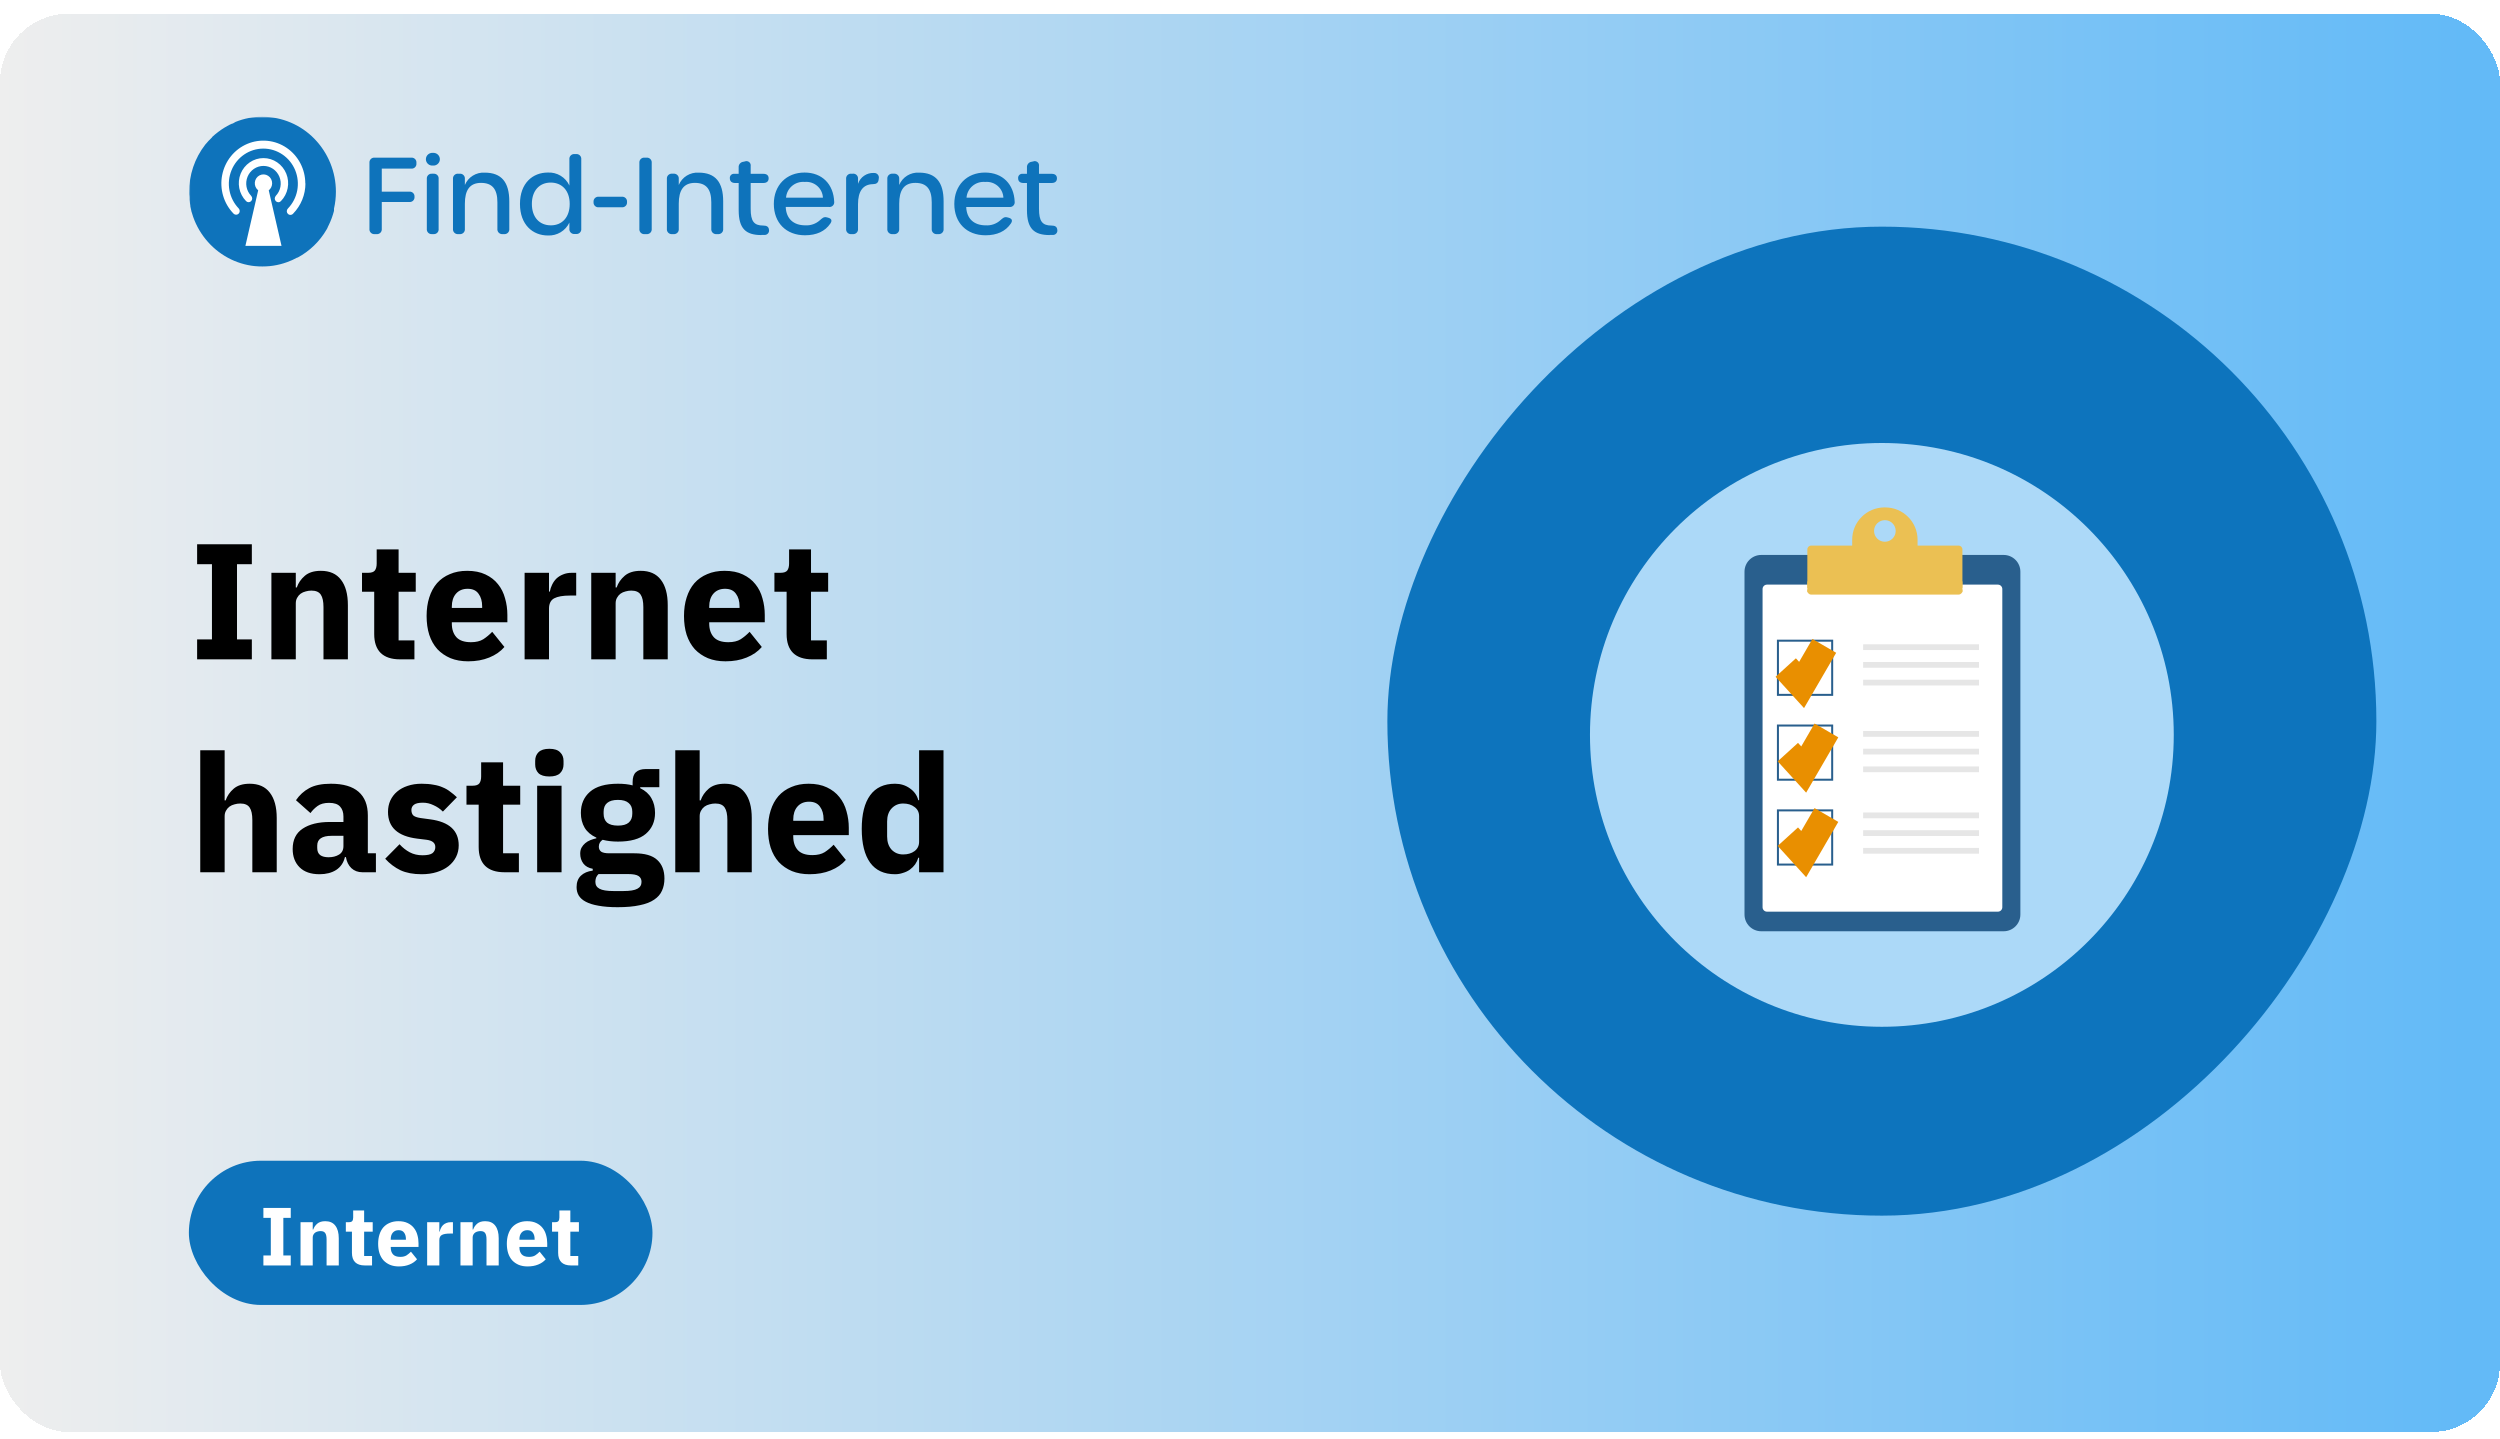
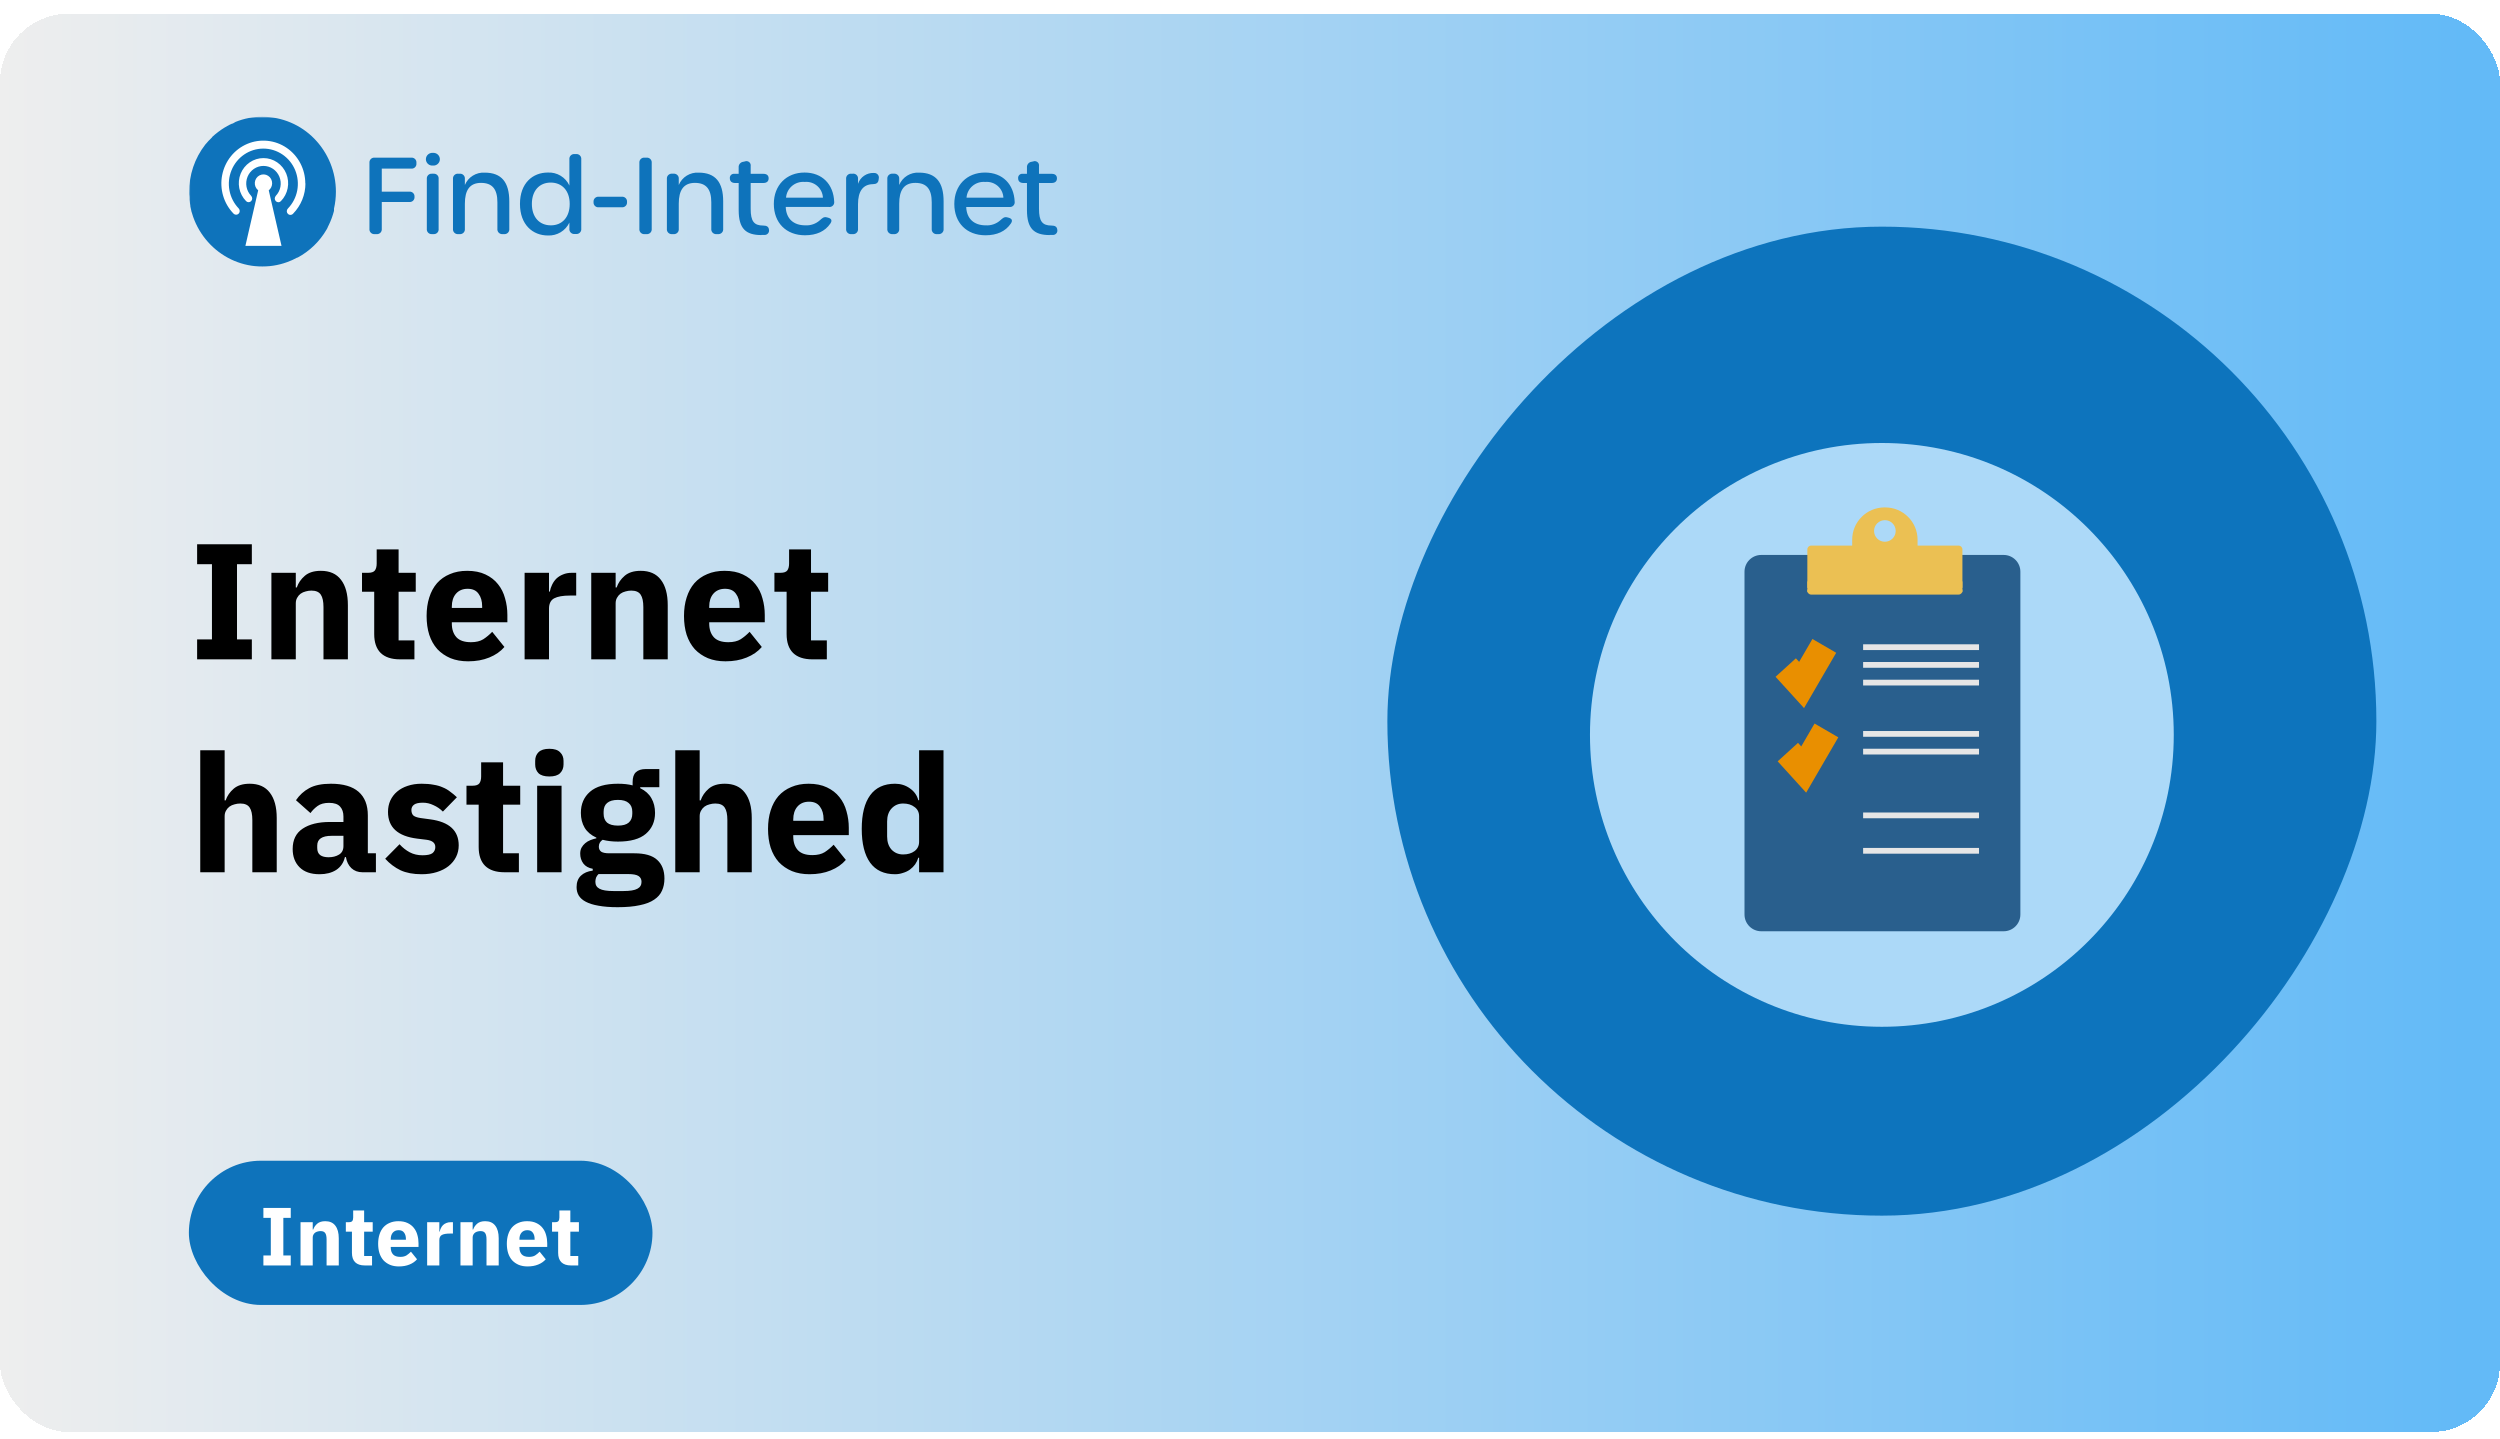
<svg xmlns="http://www.w3.org/2000/svg" width="728" height="419" viewBox="0 0 728 419" fill="none">
  <g clip-path="url(#clip0_286_13253)">
    <g filter="url(#filter0_d_286_13253)">
      <rect width="728" height="413" rx="20" fill="url(#paint0_linear_286_13253)" shape-rendering="crispEdges" />
      <mask id="mask0_286_13253" style="mask-type:luminance" maskUnits="userSpaceOnUse" x="55" y="30" width="257" height="44">
        <path d="M311.74 30H55V74H311.74V30Z" fill="white" />
      </mask>
      <g mask="url(#mask0_286_13253)">
        <path d="M109.131 64.174H109.626C109.835 64.197 110.047 64.173 110.245 64.104C110.443 64.034 110.623 63.922 110.772 63.774C110.921 63.626 111.034 63.447 111.103 63.25C111.173 63.053 111.197 62.843 111.174 62.635V54.825H119.158C119.364 54.849 119.573 54.826 119.769 54.759C119.966 54.692 120.145 54.583 120.293 54.438C120.441 54.294 120.555 54.118 120.627 53.925C120.698 53.731 120.725 53.524 120.705 53.318V53.288C120.722 53.084 120.692 52.88 120.619 52.689C120.546 52.499 120.432 52.326 120.284 52.185C120.136 52.044 119.958 51.937 119.763 51.872C119.568 51.808 119.361 51.787 119.158 51.812H111.174V45.106H119.711C119.921 45.129 120.132 45.106 120.331 45.037C120.53 44.968 120.71 44.855 120.859 44.708C121.008 44.56 121.122 44.381 121.192 44.183C121.262 43.986 121.286 43.776 121.263 43.568V43.447C121.286 43.239 121.262 43.029 121.192 42.831C121.123 42.634 121.009 42.455 120.861 42.307C120.712 42.16 120.532 42.047 120.334 41.977C120.135 41.908 119.924 41.884 119.715 41.907H109.131C108.922 41.884 108.711 41.908 108.513 41.977C108.314 42.047 108.134 42.159 107.986 42.307C107.837 42.455 107.724 42.634 107.654 42.831C107.584 43.028 107.56 43.238 107.583 43.445V62.635C107.56 62.843 107.584 63.053 107.654 63.25C107.723 63.447 107.837 63.626 107.985 63.774C108.134 63.922 108.314 64.034 108.512 64.104C108.711 64.173 108.922 64.197 109.131 64.174ZM126.053 44.21C126.312 44.234 126.572 44.204 126.818 44.122C127.064 44.04 127.29 43.908 127.482 43.734C127.673 43.56 127.826 43.349 127.931 43.113C128.036 42.877 128.09 42.622 128.09 42.365C128.09 42.107 128.036 41.852 127.931 41.616C127.826 41.38 127.673 41.169 127.482 40.995C127.29 40.821 127.064 40.689 126.818 40.607C126.572 40.525 126.312 40.495 126.053 40.519C125.795 40.495 125.535 40.525 125.289 40.607C125.043 40.689 124.817 40.821 124.625 40.995C124.434 41.169 124.281 41.38 124.176 41.616C124.071 41.852 124.017 42.107 124.017 42.365C124.017 42.622 124.071 42.877 124.176 43.113C124.281 43.349 124.434 43.56 124.625 43.734C124.817 43.908 125.043 44.04 125.289 44.122C125.535 44.204 125.795 44.234 126.053 44.21ZM125.81 64.172H126.212C126.419 64.194 126.629 64.169 126.825 64.099C127.021 64.029 127.198 63.916 127.344 63.768C127.49 63.62 127.6 63.441 127.666 63.245C127.733 63.049 127.753 62.84 127.727 62.635V48.119C127.753 47.914 127.733 47.705 127.667 47.508C127.6 47.312 127.49 47.133 127.344 46.985C127.198 46.837 127.02 46.724 126.824 46.654C126.628 46.584 126.418 46.559 126.211 46.581H125.808C125.602 46.562 125.393 46.588 125.198 46.659C125.003 46.73 124.827 46.843 124.681 46.991C124.536 47.138 124.426 47.316 124.358 47.511C124.291 47.707 124.269 47.914 124.292 48.119V62.635C124.268 62.84 124.291 63.047 124.358 63.242C124.425 63.438 124.535 63.615 124.68 63.763C124.825 63.911 125.001 64.024 125.196 64.095C125.391 64.166 125.599 64.193 125.806 64.174L125.81 64.172ZM141.159 46.271C139.937 46.197 138.723 46.504 137.685 47.149C136.647 47.794 135.839 48.745 135.372 49.87V48.119C135.394 47.912 135.37 47.702 135.3 47.505C135.231 47.309 135.117 47.13 134.969 46.982C134.821 46.835 134.641 46.722 134.443 46.653C134.245 46.584 134.034 46.56 133.825 46.582H133.459C133.25 46.559 133.039 46.584 132.841 46.653C132.642 46.722 132.462 46.834 132.314 46.982C132.165 47.13 132.052 47.309 131.982 47.506C131.913 47.703 131.888 47.913 131.911 48.12V62.635C131.888 62.842 131.913 63.053 131.982 63.249C132.052 63.447 132.165 63.626 132.314 63.773C132.462 63.921 132.642 64.034 132.841 64.103C133.039 64.172 133.25 64.196 133.459 64.173H133.825C134.034 64.196 134.245 64.172 134.443 64.102C134.641 64.033 134.821 63.92 134.97 63.773C135.118 63.625 135.231 63.446 135.301 63.249C135.37 63.052 135.394 62.842 135.372 62.635V55.317C135.372 51.438 136.733 49.256 140.076 49.256C143.356 49.256 144.842 51.075 144.842 54.916V62.635C144.819 62.842 144.843 63.052 144.912 63.249C144.982 63.446 145.095 63.625 145.243 63.773C145.391 63.921 145.571 64.034 145.769 64.103C145.967 64.172 146.179 64.197 146.387 64.174H146.753C146.963 64.198 147.175 64.175 147.374 64.106C147.573 64.037 147.754 63.925 147.903 63.777C148.053 63.629 148.166 63.449 148.236 63.252C148.306 63.054 148.33 62.843 148.307 62.635V54.635C148.307 49.073 146.048 46.271 141.159 46.271ZM159.553 64.574C160.853 64.633 162.14 64.307 163.253 63.638C164.366 62.969 165.254 61.987 165.805 60.817V62.601C165.782 62.809 165.806 63.019 165.876 63.216C165.946 63.413 166.059 63.592 166.208 63.739C166.356 63.887 166.536 63.999 166.734 64.069C166.933 64.138 167.144 64.162 167.353 64.139H167.719C167.928 64.162 168.139 64.138 168.337 64.069C168.535 63.999 168.716 63.887 168.864 63.739C169.013 63.592 169.126 63.413 169.196 63.216C169.265 63.019 169.289 62.809 169.266 62.601V42.399C169.289 42.192 169.265 41.981 169.196 41.785C169.126 41.587 169.013 41.408 168.864 41.261C168.716 41.113 168.535 41.001 168.337 40.931C168.139 40.862 167.928 40.838 167.719 40.861H167.353C167.144 40.838 166.933 40.862 166.734 40.931C166.536 41.001 166.356 41.113 166.208 41.261C166.059 41.408 165.946 41.587 165.876 41.785C165.806 41.981 165.782 42.192 165.805 42.399V50.029C165.262 48.843 164.372 47.848 163.251 47.173C162.131 46.498 160.831 46.175 159.523 46.245C155.132 46.245 151.415 49.321 151.415 55.38C151.415 61.469 155.159 64.574 159.553 64.574ZM160.419 61.621C157.108 61.621 154.88 59.285 154.88 55.378C154.88 51.499 157.108 49.164 160.357 49.164C163.668 49.164 165.897 51.533 165.897 55.378C165.902 59.254 163.706 61.621 160.419 61.621ZM174.387 56.362H181.04C181.249 56.385 181.46 56.361 181.658 56.292C181.856 56.222 182.036 56.11 182.185 55.962C182.334 55.814 182.447 55.635 182.517 55.438C182.586 55.241 182.61 55.031 182.587 54.824C182.61 54.616 182.586 54.406 182.517 54.209C182.447 54.012 182.334 53.833 182.185 53.685C182.036 53.538 181.856 53.425 181.658 53.356C181.46 53.287 181.249 53.263 181.04 53.285H174.388C174.179 53.263 173.968 53.287 173.769 53.356C173.571 53.425 173.391 53.538 173.242 53.685C173.094 53.833 172.981 54.012 172.911 54.209C172.841 54.406 172.817 54.616 172.84 54.824C172.817 55.031 172.841 55.242 172.91 55.439C172.98 55.636 173.093 55.815 173.242 55.963C173.39 56.111 173.571 56.223 173.769 56.293C173.967 56.362 174.179 56.386 174.388 56.363L174.387 56.362ZM187.733 64.174H188.228C188.438 64.198 188.65 64.174 188.849 64.106C189.048 64.037 189.228 63.924 189.377 63.776C189.527 63.628 189.64 63.449 189.71 63.251C189.78 63.054 189.804 62.843 189.781 62.635V43.445C189.804 43.238 189.78 43.028 189.71 42.831C189.64 42.634 189.527 42.455 189.378 42.307C189.23 42.159 189.05 42.047 188.852 41.977C188.653 41.908 188.442 41.884 188.233 41.907H187.733C187.524 41.884 187.313 41.908 187.115 41.977C186.916 42.047 186.736 42.159 186.588 42.307C186.439 42.455 186.326 42.634 186.256 42.831C186.187 43.028 186.162 43.238 186.185 43.445V62.635C186.162 62.843 186.186 63.053 186.256 63.25C186.325 63.447 186.439 63.626 186.587 63.774C186.736 63.922 186.916 64.034 187.114 64.104C187.313 64.173 187.524 64.197 187.733 64.174ZM203.446 46.271C202.224 46.197 201.01 46.504 199.972 47.149C198.934 47.794 198.126 48.745 197.658 49.87V48.119C197.681 47.912 197.657 47.702 197.588 47.505C197.518 47.308 197.405 47.129 197.256 46.981C197.107 46.833 196.927 46.721 196.729 46.651C196.531 46.582 196.32 46.558 196.111 46.581H195.745C195.536 46.558 195.325 46.582 195.126 46.651C194.928 46.721 194.748 46.833 194.599 46.981C194.451 47.129 194.338 47.308 194.268 47.505C194.198 47.702 194.174 47.912 194.197 48.119V62.635C194.174 62.842 194.198 63.053 194.268 63.249C194.338 63.447 194.451 63.626 194.599 63.773C194.748 63.921 194.928 64.034 195.126 64.103C195.325 64.172 195.536 64.196 195.745 64.173H196.111C196.32 64.196 196.531 64.172 196.729 64.103C196.927 64.034 197.107 63.921 197.256 63.773C197.405 63.626 197.518 63.447 197.588 63.249C197.657 63.053 197.681 62.842 197.658 62.635V55.317C197.658 51.438 199.02 49.256 202.363 49.256C205.643 49.256 207.129 51.075 207.129 54.916V62.635C207.106 62.842 207.13 63.053 207.2 63.249C207.269 63.447 207.383 63.626 207.531 63.773C207.68 63.921 207.86 64.034 208.058 64.103C208.256 64.172 208.468 64.196 208.677 64.173H209.043C209.251 64.196 209.463 64.172 209.661 64.103C209.859 64.034 210.039 63.921 210.188 63.773C210.336 63.626 210.45 63.447 210.519 63.249C210.589 63.053 210.613 62.842 210.59 62.635V54.635C210.594 49.073 208.335 46.271 203.446 46.271ZM221.722 64.418H222.62C222.817 64.425 223.014 64.386 223.194 64.305C223.374 64.225 223.533 64.104 223.659 63.952C223.784 63.8 223.873 63.622 223.918 63.431C223.964 63.24 223.964 63.041 223.92 62.849C223.827 61.989 223.207 61.681 222.249 61.681C219.556 61.681 218.597 60.42 218.597 56.791V49.289H222.281C223.271 49.289 223.828 48.797 223.828 47.936C223.828 47.076 223.271 46.614 222.281 46.614H218.597V44.368C218.635 44.149 218.613 43.924 218.534 43.717C218.455 43.51 218.321 43.327 218.146 43.189C217.972 43.051 217.763 42.962 217.542 42.931C217.321 42.9 217.096 42.929 216.89 43.015L216.457 43.107C216.057 43.154 215.692 43.353 215.438 43.663C215.183 43.973 215.061 44.369 215.096 44.768V46.613H213.833C213.655 46.594 213.475 46.615 213.307 46.675C213.138 46.736 212.986 46.833 212.86 46.96C212.735 47.088 212.641 47.242 212.584 47.41C212.527 47.579 212.51 47.759 212.533 47.935C212.533 48.796 213.091 49.288 214.081 49.288H215.102V57.192C215.102 62.574 217.175 64.451 221.724 64.451L221.722 64.418ZM234.434 64.51C237.746 64.51 240.252 63.372 241.8 61.097C242.387 60.236 242.165 59.651 241.087 59.374L240.721 59.282C239.855 59.066 239.421 59.558 238.741 60.143C238.168 60.657 237.499 61.052 236.771 61.305C236.043 61.559 235.271 61.665 234.501 61.619C231.066 61.619 228.931 59.68 228.807 56.267H241.369C241.579 56.296 241.793 56.275 241.993 56.208C242.194 56.141 242.376 56.028 242.526 55.879C242.676 55.73 242.789 55.549 242.857 55.35C242.925 55.15 242.945 54.938 242.917 54.729C242.7 49.654 239.42 46.244 234.283 46.244C228.991 46.244 225.339 49.965 225.339 55.379C225.337 60.883 228.926 64.514 234.434 64.514V64.51ZM228.895 53.561C228.943 52.902 229.124 52.26 229.425 51.671C229.727 51.083 230.143 50.56 230.65 50.133C231.158 49.707 231.745 49.385 232.379 49.186C233.013 48.988 233.68 48.917 234.342 48.977C234.995 48.916 235.655 48.987 236.28 49.187C236.905 49.387 237.482 49.711 237.977 50.14C238.472 50.569 238.875 51.093 239.159 51.681C239.444 52.269 239.605 52.909 239.634 53.561H228.895ZM254.431 46.364C253.425 46.326 252.434 46.615 251.608 47.187C250.782 47.758 250.165 48.582 249.852 49.533V48.059C249.871 47.855 249.843 47.649 249.771 47.457C249.699 47.265 249.585 47.092 249.436 46.95C249.287 46.808 249.108 46.701 248.912 46.637C248.716 46.574 248.508 46.555 248.304 46.582H247.938C247.729 46.559 247.518 46.584 247.32 46.653C247.121 46.722 246.941 46.834 246.793 46.982C246.644 47.13 246.531 47.309 246.461 47.506C246.392 47.703 246.367 47.913 246.39 48.12V62.635C246.367 62.842 246.392 63.053 246.461 63.249C246.531 63.447 246.644 63.626 246.793 63.773C246.941 63.921 247.121 64.034 247.32 64.103C247.518 64.172 247.729 64.196 247.938 64.173H248.304C248.513 64.196 248.724 64.172 248.922 64.103C249.121 64.034 249.301 63.921 249.449 63.773C249.598 63.626 249.711 63.447 249.781 63.249C249.85 63.053 249.875 62.842 249.852 62.635V55.471C249.852 51.78 251.244 49.689 254.153 49.627C255.174 49.627 255.762 49.264 255.861 48.275L255.891 48.032C255.945 47.822 255.946 47.601 255.895 47.39C255.845 47.179 255.743 46.983 255.6 46.82C255.456 46.656 255.275 46.529 255.072 46.45C254.868 46.371 254.648 46.343 254.431 46.367V46.364ZM267.635 46.272C266.414 46.198 265.199 46.505 264.162 47.15C263.124 47.795 262.315 48.746 261.848 49.871V48.119C261.871 47.912 261.847 47.702 261.777 47.505C261.708 47.308 261.594 47.129 261.446 46.981C261.297 46.833 261.117 46.721 260.919 46.651C260.721 46.582 260.509 46.558 260.3 46.581H259.934C259.726 46.558 259.514 46.582 259.316 46.651C259.118 46.721 258.938 46.833 258.789 46.981C258.64 47.129 258.527 47.308 258.458 47.505C258.388 47.702 258.364 47.912 258.387 48.119V62.635C258.363 62.843 258.388 63.053 258.457 63.25C258.527 63.447 258.64 63.627 258.789 63.775C258.938 63.922 259.118 64.035 259.316 64.104C259.515 64.174 259.727 64.197 259.936 64.174H260.302C260.51 64.197 260.722 64.173 260.92 64.104C261.118 64.035 261.298 63.922 261.447 63.774C261.595 63.627 261.709 63.448 261.778 63.251C261.848 63.054 261.872 62.844 261.849 62.636V55.317C261.849 51.438 263.21 49.256 266.553 49.256C269.834 49.256 271.32 51.075 271.32 54.916V62.635C271.297 62.842 271.321 63.052 271.39 63.249C271.459 63.446 271.572 63.625 271.72 63.773C271.869 63.92 272.048 64.033 272.246 64.103C272.444 64.172 272.655 64.197 272.864 64.174H273.23C273.439 64.197 273.65 64.173 273.848 64.104C274.046 64.035 274.226 63.922 274.375 63.774C274.524 63.627 274.637 63.448 274.707 63.251C274.776 63.054 274.8 62.844 274.777 62.636V54.635C274.785 49.073 272.526 46.271 267.636 46.271L267.635 46.272ZM286.99 64.514C290.301 64.514 292.807 63.376 294.355 61.1C294.943 60.24 294.721 59.654 293.643 59.378L293.277 59.286C292.411 59.07 291.977 59.562 291.296 60.146C290.724 60.66 290.054 61.055 289.326 61.309C288.598 61.562 287.827 61.669 287.057 61.623C283.621 61.623 281.487 59.683 281.362 56.271H293.924C294.134 56.299 294.348 56.279 294.549 56.212C294.75 56.144 294.932 56.032 295.082 55.883C295.231 55.734 295.345 55.553 295.412 55.353C295.48 55.154 295.501 54.941 295.472 54.733C295.255 49.657 291.976 46.248 286.838 46.248C281.546 46.248 277.895 49.969 277.895 55.383C277.891 60.883 281.482 64.514 286.99 64.514ZM281.45 53.564C281.499 52.906 281.679 52.263 281.981 51.675C282.282 51.087 282.699 50.564 283.206 50.137C283.713 49.71 284.301 49.388 284.934 49.19C285.568 48.991 286.235 48.92 286.897 48.981C287.551 48.92 288.21 48.991 288.835 49.191C289.46 49.391 290.038 49.715 290.533 50.144C291.028 50.572 291.43 51.097 291.715 51.685C291.999 52.273 292.161 52.912 292.189 53.564H281.45ZM305.678 64.422H306.576C306.773 64.428 306.97 64.39 307.15 64.309C307.33 64.228 307.489 64.107 307.615 63.956C307.74 63.804 307.829 63.626 307.875 63.435C307.92 63.243 307.92 63.044 307.876 62.853C307.783 61.992 307.164 61.684 306.205 61.684C303.512 61.684 302.553 60.424 302.553 56.795V49.289H306.237C307.227 49.289 307.784 48.797 307.784 47.936C307.784 47.076 307.227 46.614 306.237 46.614H302.553V44.368C302.591 44.149 302.57 43.924 302.49 43.717C302.411 43.51 302.277 43.327 302.103 43.189C301.928 43.051 301.719 42.962 301.498 42.931C301.277 42.9 301.052 42.929 300.846 43.015L300.413 43.107C300.013 43.154 299.648 43.353 299.394 43.663C299.14 43.973 299.017 44.369 299.052 44.768V46.613H297.783C297.605 46.594 297.425 46.615 297.257 46.675C297.088 46.736 296.936 46.833 296.811 46.96C296.685 47.088 296.591 47.242 296.534 47.41C296.478 47.579 296.46 47.759 296.483 47.935C296.483 48.796 297.041 49.288 298.031 49.288H299.052V57.192C299.052 62.574 301.125 64.451 305.674 64.451L305.678 64.422Z" fill="#0E73BB" />
        <path d="M97.815 51.839C97.816 53.489 97.631 55.134 97.262 56.743C97.27 56.777 97.27 56.812 97.262 56.846V57.395C96.898 58.806 96.395 60.178 95.761 61.492C95.661 61.734 95.543 61.968 95.41 62.193V62.278L95.109 62.824C93.114 66.278 90.192 69.112 86.67 71.009H86.536C85.604 71.53 84.629 71.97 83.622 72.324C80.981 73.293 78.171 73.722 75.359 73.585C72.547 73.447 69.793 72.746 67.26 71.524C64.709 70.292 62.429 68.569 60.553 66.455C58.654 64.321 57.19 61.841 56.245 59.151C56.043 58.588 55.859 58.007 55.709 57.442V57.358C55.587 56.948 55.508 56.537 55.425 56.11V55.941C55.325 55.36 55.241 54.796 55.191 54.231C55.206 53.66 55.173 53.088 55.091 52.522V52.01C55.031 46.973 56.688 42.065 59.79 38.083C60.385 37.368 61.022 36.688 61.699 36.049L61.866 35.807C62.334 35.38 62.82 34.969 63.339 34.576C63.426 34.492 63.521 34.418 63.623 34.355L64.477 33.74L65.381 33.159L66.218 32.681C66.268 32.642 66.324 32.614 66.385 32.596L66.602 32.474L66.907 32.303L67.342 32.116L67.576 31.994H67.743L68.597 31.499C71.073 30.493 73.725 29.984 76.4 30C79.225 30.007 82.02 30.576 84.62 31.675C87.22 32.773 89.571 34.379 91.536 36.396C95.57 40.536 97.823 46.075 97.815 51.839Z" fill="#0E73BB" />
        <path d="M79.248 49.395C79.253 48.956 79.148 48.523 78.942 48.136C78.739 47.751 78.44 47.424 78.074 47.187C77.712 46.951 77.295 46.814 76.864 46.789C76.432 46.764 76.002 46.852 75.615 47.045C75.225 47.24 74.892 47.532 74.648 47.893C74.401 48.257 74.25 48.676 74.208 49.112C74.165 49.549 74.233 49.989 74.404 50.393C74.573 50.794 74.841 51.147 75.184 51.417L71.462 67.593H81.977L78.26 51.428C78.566 51.184 78.812 50.876 78.981 50.526C79.153 50.173 79.244 49.787 79.248 49.395ZM88.943 49.395C88.947 52.685 87.662 55.847 85.36 58.212C85.267 58.321 85.152 58.409 85.023 58.472C84.896 58.534 84.756 58.569 84.614 58.576C84.472 58.582 84.33 58.559 84.198 58.508C84.064 58.457 83.942 58.379 83.84 58.279C83.736 58.178 83.653 58.058 83.596 57.925C83.54 57.791 83.511 57.646 83.511 57.501C83.511 57.355 83.54 57.211 83.596 57.076C83.653 56.943 83.736 56.822 83.84 56.721C85.238 55.27 86.181 53.445 86.553 51.47C86.93 49.486 86.724 47.435 85.959 45.565C85.202 43.712 83.913 42.121 82.254 40.99C80.615 39.871 78.674 39.271 76.686 39.271C74.698 39.271 72.757 39.871 71.118 40.99C69.459 42.123 68.172 43.715 67.417 45.569C66.652 47.44 66.446 49.491 66.823 51.475C67.195 53.45 68.137 55.275 69.535 56.726C69.718 56.933 69.816 57.2 69.81 57.476C69.804 57.751 69.693 58.014 69.501 58.212C69.312 58.407 69.052 58.52 68.78 58.527C68.507 58.533 68.243 58.432 68.045 58.246C66.616 56.786 65.567 55.001 64.988 53.047C64.403 51.08 64.303 49.001 64.696 46.986C65.085 44.984 65.957 43.105 67.237 41.51C68.502 39.931 70.142 38.69 72.01 37.898C73.864 37.114 75.887 36.81 77.891 37.011C79.896 37.214 81.816 37.916 83.474 39.053C85.154 40.203 86.524 41.746 87.463 43.546C88.411 45.364 88.905 47.382 88.903 49.429L88.943 49.395ZM80.303 53.032C81.001 52.306 81.471 51.395 81.656 50.408C81.842 49.417 81.738 48.393 81.355 47.459C80.976 46.533 80.332 45.738 79.503 45.173C78.685 44.614 77.715 44.315 76.722 44.315C75.729 44.315 74.759 44.614 73.941 45.173C73.112 45.739 72.468 46.533 72.09 47.459C71.707 48.393 71.603 49.417 71.789 50.408C71.973 51.395 72.442 52.307 73.139 53.034C73.333 53.24 73.441 53.512 73.441 53.794C73.441 54.077 73.333 54.349 73.139 54.555C73.044 54.658 72.928 54.741 72.799 54.798C72.671 54.853 72.534 54.881 72.395 54.881C72.255 54.881 72.118 54.853 71.99 54.798C71.861 54.741 71.746 54.658 71.65 54.555C70.638 53.52 69.953 52.214 69.679 50.797C69.401 49.378 69.54 47.908 70.082 46.566C70.618 45.234 71.538 44.088 72.727 43.274C73.901 42.468 75.293 42.037 76.719 42.037C78.146 42.037 79.538 42.468 80.712 43.274C81.903 44.087 82.825 45.233 83.363 46.566C83.908 47.911 84.049 49.385 83.769 50.808C83.496 52.225 82.81 53.531 81.799 54.566C81.703 54.669 81.587 54.752 81.458 54.809C81.331 54.864 81.193 54.892 81.054 54.892C80.915 54.892 80.777 54.864 80.65 54.809C80.521 54.752 80.405 54.669 80.309 54.566C80.116 54.36 80.008 54.088 80.008 53.805C80.008 53.523 80.116 53.251 80.309 53.045L80.303 53.032Z" fill="white" />
      </g>
      <path d="M57.4 188V182.192H61.72V160.304H57.4V154.496H73.336V160.304H69.016V182.192H73.336V188H57.4ZM79.031 188V162.8H86.135V167.072H86.423C86.871 165.76 87.655 164.624 88.775 163.664C89.895 162.704 91.447 162.224 93.431 162.224C96.023 162.224 97.975 163.088 99.287 164.816C100.631 166.544 101.303 169.008 101.303 172.208V188H94.199V172.784C94.199 171.152 93.943 169.952 93.431 169.184C92.919 168.384 92.007 167.984 90.695 167.984C90.119 167.984 89.559 168.064 89.015 168.224C88.471 168.352 87.975 168.576 87.527 168.896C87.111 169.216 86.775 169.616 86.519 170.096C86.263 170.544 86.135 171.072 86.135 171.68V188H79.031ZM116.457 188C113.993 188 112.121 187.376 110.841 186.128C109.593 184.88 108.969 183.056 108.969 180.656V168.32H105.417V162.8H107.193C108.153 162.8 108.809 162.576 109.161 162.128C109.513 161.648 109.689 160.976 109.689 160.112V155.984H116.073V162.8H121.065V168.32H116.073V182.48H120.681V188H116.457ZM136.324 188.576C134.404 188.576 132.692 188.272 131.188 187.664C129.684 187.024 128.404 186.144 127.348 185.024C126.324 183.872 125.54 182.48 124.996 180.848C124.484 179.216 124.228 177.392 124.228 175.376C124.228 173.392 124.484 171.6 124.996 170C125.508 168.368 126.26 166.976 127.252 165.824C128.276 164.672 129.524 163.792 130.996 163.184C132.468 162.544 134.148 162.224 136.036 162.224C138.116 162.224 139.892 162.576 141.364 163.28C142.868 163.984 144.084 164.928 145.012 166.112C145.972 167.296 146.66 168.672 147.076 170.24C147.524 171.776 147.748 173.392 147.748 175.088V177.2H131.572V177.584C131.572 179.248 132.02 180.576 132.916 181.568C133.812 182.528 135.22 183.008 137.14 183.008C138.612 183.008 139.812 182.72 140.74 182.144C141.668 181.536 142.532 180.816 143.332 179.984L146.884 184.4C145.764 185.712 144.292 186.736 142.468 187.472C140.676 188.208 138.628 188.576 136.324 188.576ZM136.18 167.456C134.74 167.456 133.604 167.936 132.772 168.896C131.972 169.824 131.572 171.072 131.572 172.64V173.024H140.404V172.592C140.404 171.056 140.052 169.824 139.348 168.896C138.676 167.936 137.62 167.456 136.18 167.456ZM152.765 188V162.8H159.869V168.272H160.109C160.237 167.568 160.461 166.896 160.781 166.256C161.101 165.584 161.517 164.992 162.029 164.48C162.573 163.968 163.213 163.568 163.949 163.28C164.685 162.96 165.549 162.8 166.541 162.8H167.789V169.424H166.013C163.933 169.424 162.381 169.696 161.357 170.24C160.365 170.784 159.869 171.792 159.869 173.264V188H152.765ZM172.171 188V162.8H179.275V167.072H179.563C180.011 165.76 180.795 164.624 181.915 163.664C183.035 162.704 184.587 162.224 186.571 162.224C189.163 162.224 191.115 163.088 192.427 164.816C193.771 166.544 194.443 169.008 194.443 172.208V188H187.339V172.784C187.339 171.152 187.083 169.952 186.571 169.184C186.059 168.384 185.147 167.984 183.835 167.984C183.259 167.984 182.699 168.064 182.155 168.224C181.611 168.352 181.115 168.576 180.667 168.896C180.251 169.216 179.915 169.616 179.659 170.096C179.403 170.544 179.275 171.072 179.275 171.68V188H172.171ZM211.277 188.576C209.357 188.576 207.645 188.272 206.141 187.664C204.637 187.024 203.357 186.144 202.301 185.024C201.277 183.872 200.493 182.48 199.949 180.848C199.437 179.216 199.181 177.392 199.181 175.376C199.181 173.392 199.437 171.6 199.949 170C200.461 168.368 201.213 166.976 202.205 165.824C203.229 164.672 204.477 163.792 205.949 163.184C207.421 162.544 209.101 162.224 210.989 162.224C213.069 162.224 214.845 162.576 216.317 163.28C217.821 163.984 219.037 164.928 219.965 166.112C220.925 167.296 221.613 168.672 222.029 170.24C222.477 171.776 222.701 173.392 222.701 175.088V177.2H206.525V177.584C206.525 179.248 206.973 180.576 207.869 181.568C208.765 182.528 210.173 183.008 212.093 183.008C213.565 183.008 214.765 182.72 215.693 182.144C216.621 181.536 217.485 180.816 218.285 179.984L221.837 184.4C220.717 185.712 219.245 186.736 217.421 187.472C215.629 188.208 213.581 188.576 211.277 188.576ZM211.133 167.456C209.693 167.456 208.557 167.936 207.725 168.896C206.925 169.824 206.525 171.072 206.525 172.64V173.024H215.357V172.592C215.357 171.056 215.005 169.824 214.301 168.896C213.629 167.936 212.573 167.456 211.133 167.456ZM236.55 188C234.086 188 232.214 187.376 230.934 186.128C229.686 184.88 229.062 183.056 229.062 180.656V168.32H225.51V162.8H227.286C228.246 162.8 228.902 162.576 229.254 162.128C229.606 161.648 229.782 160.976 229.782 160.112V155.984H236.166V162.8H241.158V168.32H236.166V182.48H240.774V188H236.55ZM58.312 214.48H65.416V229.072H65.704C66.152 227.76 66.936 226.624 68.056 225.664C69.176 224.704 70.728 224.224 72.712 224.224C75.304 224.224 77.256 225.088 78.568 226.816C79.912 228.544 80.584 231.008 80.584 234.208V250H73.48V234.784C73.48 233.152 73.224 231.952 72.712 231.184C72.2 230.384 71.288 229.984 69.976 229.984C69.4 229.984 68.84 230.064 68.296 230.224C67.752 230.352 67.256 230.576 66.808 230.896C66.392 231.216 66.056 231.616 65.8 232.096C65.544 232.544 65.416 233.072 65.416 233.68V250H58.312V214.48ZM105.53 250C104.25 250 103.178 249.6 102.314 248.8C101.482 248 100.954 246.928 100.73 245.584H100.442C100.058 247.216 99.21 248.464 97.898 249.328C96.586 250.16 94.97 250.576 93.05 250.576C90.522 250.576 88.586 249.904 87.242 248.56C85.898 247.216 85.226 245.44 85.226 243.232C85.226 240.576 86.186 238.608 88.106 237.328C90.058 236.016 92.698 235.36 96.026 235.36H100.01V233.776C100.01 232.56 99.69 231.6 99.05 230.896C98.41 230.16 97.338 229.792 95.834 229.792C94.426 229.792 93.306 230.096 92.474 230.704C91.642 231.312 90.954 232 90.41 232.768L86.186 229.024C87.21 227.52 88.49 226.352 90.026 225.52C91.594 224.656 93.706 224.224 96.362 224.224C99.946 224.224 102.634 225.008 104.426 226.576C106.218 228.144 107.114 230.432 107.114 233.44V244.48H109.466V250H105.53ZM95.69 245.632C96.874 245.632 97.882 245.376 98.714 244.864C99.578 244.352 100.01 243.52 100.01 242.368V239.392H96.554C93.77 239.392 92.378 240.336 92.378 242.224V242.944C92.378 243.872 92.666 244.56 93.242 245.008C93.818 245.424 94.634 245.632 95.69 245.632ZM122.778 250.576C120.346 250.576 118.298 250.192 116.634 249.424C114.97 248.624 113.482 247.504 112.17 246.064L116.346 241.84C117.242 242.832 118.234 243.616 119.322 244.192C120.41 244.768 121.642 245.056 123.018 245.056C124.426 245.056 125.402 244.848 125.946 244.432C126.49 243.984 126.762 243.392 126.762 242.656C126.762 241.472 125.914 240.768 124.218 240.544L121.482 240.208C115.818 239.504 112.986 236.912 112.986 232.432C112.986 231.216 113.21 230.112 113.658 229.12C114.138 228.096 114.794 227.232 115.626 226.528C116.49 225.792 117.514 225.232 118.698 224.848C119.914 224.432 121.274 224.224 122.778 224.224C124.09 224.224 125.242 224.32 126.234 224.512C127.258 224.672 128.154 224.928 128.922 225.28C129.722 225.6 130.442 226.016 131.082 226.528C131.754 227.008 132.41 227.552 133.05 228.16L128.97 232.336C128.17 231.536 127.258 230.912 126.234 230.464C125.242 229.984 124.218 229.744 123.162 229.744C121.946 229.744 121.082 229.936 120.57 230.32C120.058 230.704 119.802 231.216 119.802 231.856C119.802 232.528 119.978 233.056 120.33 233.44C120.714 233.792 121.418 234.048 122.442 234.208L125.274 234.592C130.81 235.328 133.578 237.856 133.578 242.176C133.578 243.392 133.322 244.512 132.81 245.536C132.298 246.56 131.562 247.456 130.602 248.224C129.674 248.96 128.538 249.536 127.194 249.952C125.882 250.368 124.41 250.576 122.778 250.576ZM146.878 250C144.414 250 142.542 249.376 141.262 248.128C140.014 246.88 139.39 245.056 139.39 242.656V230.32H135.838V224.8H137.614C138.574 224.8 139.23 224.576 139.582 224.128C139.934 223.648 140.11 222.976 140.11 222.112V217.984H146.494V224.8H151.486V230.32H146.494V244.48H151.102V250H146.878ZM159.973 222.112C158.533 222.112 157.477 221.792 156.805 221.152C156.165 220.48 155.845 219.632 155.845 218.608V217.552C155.845 216.528 156.165 215.696 156.805 215.056C157.477 214.384 158.533 214.048 159.973 214.048C161.413 214.048 162.453 214.384 163.093 215.056C163.765 215.696 164.101 216.528 164.101 217.552V218.608C164.101 219.632 163.765 220.48 163.093 221.152C162.453 221.792 161.413 222.112 159.973 222.112ZM156.421 224.8H163.525V250H156.421V224.8ZM193.484 251.824C193.484 253.168 193.244 254.352 192.764 255.376C192.316 256.4 191.564 257.264 190.508 257.968C189.452 258.704 188.044 259.248 186.284 259.6C184.556 259.984 182.412 260.176 179.852 260.176C177.676 260.176 175.82 260.032 174.284 259.744C172.78 259.488 171.548 259.104 170.588 258.592C169.66 258.112 168.972 257.504 168.524 256.768C168.108 256.064 167.9 255.248 167.9 254.32C167.9 252.912 168.316 251.808 169.148 251.008C169.98 250.208 171.132 249.712 172.604 249.52V248.992C171.388 248.768 170.476 248.256 169.868 247.456C169.26 246.624 168.956 245.664 168.956 244.576C168.956 243.904 169.084 243.328 169.34 242.848C169.628 242.336 169.98 241.904 170.396 241.552C170.844 241.168 171.356 240.864 171.932 240.64C172.508 240.416 173.084 240.24 173.66 240.112V239.92C172.124 239.216 170.988 238.256 170.252 237.04C169.516 235.792 169.148 234.352 169.148 232.72C169.148 230.16 170.028 228.112 171.788 226.576C173.58 225.008 176.3 224.224 179.948 224.224C181.612 224.224 183.036 224.384 184.22 224.704V223.744C184.22 222.4 184.54 221.44 185.18 220.864C185.852 220.256 186.796 219.952 188.012 219.952H191.996V225.232H186.428V225.52C187.9 226.224 188.988 227.2 189.692 228.448C190.396 229.664 190.748 231.088 190.748 232.72C190.748 235.248 189.852 237.28 188.06 238.816C186.3 240.32 183.596 241.072 179.948 241.072C178.316 241.072 176.828 240.896 175.484 240.544C174.748 241.024 174.38 241.696 174.38 242.56C174.38 243.168 174.604 243.648 175.052 244C175.532 244.32 176.316 244.48 177.404 244.48H184.7C187.772 244.48 189.996 245.12 191.372 246.4C192.78 247.68 193.484 249.488 193.484 251.824ZM186.812 252.784C186.812 252.048 186.524 251.488 185.948 251.104C185.372 250.72 184.364 250.528 182.924 250.528H174.284C173.964 250.848 173.724 251.2 173.564 251.584C173.436 252 173.372 252.4 173.372 252.784C173.372 253.712 173.772 254.384 174.572 254.8C175.372 255.248 176.732 255.472 178.652 255.472H181.532C183.452 255.472 184.812 255.248 185.612 254.8C186.412 254.384 186.812 253.712 186.812 252.784ZM179.948 236.416C181.356 236.416 182.396 236.128 183.068 235.552C183.772 234.944 184.124 234.08 184.124 232.96V232.384C184.124 231.264 183.772 230.416 183.068 229.84C182.396 229.232 181.356 228.928 179.948 228.928C178.54 228.928 177.484 229.232 176.78 229.84C176.108 230.416 175.772 231.264 175.772 232.384V232.96C175.772 234.08 176.108 234.944 176.78 235.552C177.484 236.128 178.54 236.416 179.948 236.416ZM196.64 214.48H203.744V229.072H204.032C204.48 227.76 205.264 226.624 206.384 225.664C207.504 224.704 209.056 224.224 211.04 224.224C213.632 224.224 215.584 225.088 216.896 226.816C218.24 228.544 218.912 231.008 218.912 234.208V250H211.808V234.784C211.808 233.152 211.552 231.952 211.04 231.184C210.528 230.384 209.616 229.984 208.304 229.984C207.728 229.984 207.168 230.064 206.624 230.224C206.08 230.352 205.584 230.576 205.136 230.896C204.72 231.216 204.384 231.616 204.128 232.096C203.872 232.544 203.744 233.072 203.744 233.68V250H196.64V214.48ZM235.746 250.576C233.826 250.576 232.114 250.272 230.61 249.664C229.106 249.024 227.826 248.144 226.77 247.024C225.746 245.872 224.962 244.48 224.418 242.848C223.906 241.216 223.65 239.392 223.65 237.376C223.65 235.392 223.906 233.6 224.418 232C224.93 230.368 225.682 228.976 226.674 227.824C227.698 226.672 228.946 225.792 230.418 225.184C231.89 224.544 233.57 224.224 235.458 224.224C237.538 224.224 239.314 224.576 240.786 225.28C242.29 225.984 243.506 226.928 244.434 228.112C245.394 229.296 246.082 230.672 246.498 232.24C246.946 233.776 247.17 235.392 247.17 237.088V239.2H230.994V239.584C230.994 241.248 231.442 242.576 232.338 243.568C233.234 244.528 234.642 245.008 236.562 245.008C238.034 245.008 239.234 244.72 240.162 244.144C241.09 243.536 241.954 242.816 242.754 241.984L246.306 246.4C245.186 247.712 243.714 248.736 241.89 249.472C240.098 250.208 238.05 250.576 235.746 250.576ZM235.602 229.456C234.162 229.456 233.026 229.936 232.194 230.896C231.394 231.824 230.994 233.072 230.994 234.64V235.024H239.826V234.592C239.826 233.056 239.474 231.824 238.77 230.896C238.098 229.936 237.042 229.456 235.602 229.456ZM267.643 245.776H267.403C267.211 246.448 266.907 247.088 266.491 247.696C266.075 248.272 265.563 248.784 264.955 249.232C264.379 249.648 263.707 249.968 262.939 250.192C262.203 250.448 261.435 250.576 260.635 250.576C257.435 250.576 255.019 249.456 253.387 247.216C251.755 244.944 250.939 241.664 250.939 237.376C250.939 233.088 251.755 229.824 253.387 227.584C255.019 225.344 257.435 224.224 260.635 224.224C262.267 224.224 263.707 224.672 264.955 225.568C266.235 226.464 267.051 227.616 267.403 229.024H267.643V214.48H274.747V250H267.643V245.776ZM262.987 244.816C264.331 244.816 265.435 244.496 266.299 243.856C267.195 243.184 267.643 242.272 267.643 241.12V233.68C267.643 232.528 267.195 231.632 266.299 230.992C265.435 230.32 264.331 229.984 262.987 229.984C261.643 229.984 260.523 230.464 259.627 231.424C258.763 232.352 258.331 233.616 258.331 235.216V239.584C258.331 241.184 258.763 242.464 259.627 243.424C260.523 244.352 261.643 244.816 262.987 244.816Z" fill="black" />
      <rect x="55" y="334" width="135" height="42" rx="21" fill="#0E73BB" />
      <path d="M76.7 364.5V361.596H78.86V350.652H76.7V347.748H84.668V350.652H82.508V361.596H84.668V364.5H76.7ZM87.515 364.5V351.9H91.067V354.036H91.211C91.435 353.38 91.827 352.812 92.387 352.332C92.947 351.852 93.723 351.612 94.715 351.612C96.011 351.612 96.987 352.044 97.643 352.908C98.315 353.772 98.651 355.004 98.651 356.604V364.5H95.099V356.892C95.099 356.076 94.971 355.476 94.715 355.092C94.459 354.692 94.003 354.492 93.347 354.492C93.059 354.492 92.779 354.532 92.507 354.612C92.235 354.676 91.987 354.788 91.763 354.948C91.555 355.108 91.387 355.308 91.259 355.548C91.131 355.772 91.067 356.036 91.067 356.34V364.5H87.515ZM106.228 364.5C104.996 364.5 104.06 364.188 103.42 363.564C102.796 362.94 102.484 362.028 102.484 360.828V354.66H100.708V351.9H101.596C102.076 351.9 102.404 351.788 102.58 351.564C102.756 351.324 102.844 350.988 102.844 350.556V348.492H106.036V351.9H108.532V354.66H106.036V361.74H108.34V364.5H106.228ZM116.162 364.788C115.202 364.788 114.346 364.636 113.594 364.332C112.842 364.012 112.202 363.572 111.674 363.012C111.162 362.436 110.77 361.74 110.498 360.924C110.242 360.108 110.114 359.196 110.114 358.188C110.114 357.196 110.242 356.3 110.498 355.5C110.754 354.684 111.13 353.988 111.626 353.412C112.138 352.836 112.762 352.396 113.498 352.092C114.234 351.772 115.074 351.612 116.018 351.612C117.058 351.612 117.946 351.788 118.682 352.14C119.434 352.492 120.042 352.964 120.506 353.556C120.986 354.148 121.33 354.836 121.538 355.62C121.762 356.388 121.874 357.196 121.874 358.044V359.1H113.786V359.292C113.786 360.124 114.01 360.788 114.458 361.284C114.906 361.764 115.61 362.004 116.57 362.004C117.306 362.004 117.906 361.86 118.37 361.572C118.834 361.268 119.266 360.908 119.666 360.492L121.442 362.7C120.882 363.356 120.146 363.868 119.234 364.236C118.338 364.604 117.314 364.788 116.162 364.788ZM116.09 354.228C115.37 354.228 114.802 354.468 114.386 354.948C113.986 355.412 113.786 356.036 113.786 356.82V357.012H118.202V356.796C118.202 356.028 118.026 355.412 117.674 354.948C117.338 354.468 116.81 354.228 116.09 354.228ZM124.383 364.5V351.9H127.935V354.636H128.055C128.119 354.284 128.231 353.948 128.391 353.628C128.551 353.292 128.759 352.996 129.015 352.74C129.287 352.484 129.607 352.284 129.975 352.14C130.343 351.98 130.775 351.9 131.271 351.9H131.895V355.212H131.007C129.967 355.212 129.191 355.348 128.679 355.62C128.183 355.892 127.935 356.396 127.935 357.132V364.5H124.383ZM134.086 364.5V351.9H137.638V354.036H137.782C138.006 353.38 138.398 352.812 138.958 352.332C139.518 351.852 140.294 351.612 141.286 351.612C142.582 351.612 143.558 352.044 144.214 352.908C144.886 353.772 145.222 355.004 145.222 356.604V364.5H141.67V356.892C141.67 356.076 141.542 355.476 141.286 355.092C141.03 354.692 140.574 354.492 139.918 354.492C139.63 354.492 139.35 354.532 139.078 354.612C138.806 354.676 138.558 354.788 138.334 354.948C138.126 355.108 137.958 355.308 137.83 355.548C137.702 355.772 137.638 356.036 137.638 356.34V364.5H134.086ZM153.639 364.788C152.679 364.788 151.823 364.636 151.071 364.332C150.319 364.012 149.679 363.572 149.151 363.012C148.639 362.436 148.247 361.74 147.975 360.924C147.719 360.108 147.591 359.196 147.591 358.188C147.591 357.196 147.719 356.3 147.975 355.5C148.231 354.684 148.607 353.988 149.103 353.412C149.615 352.836 150.239 352.396 150.975 352.092C151.711 351.772 152.551 351.612 153.495 351.612C154.535 351.612 155.423 351.788 156.159 352.14C156.911 352.492 157.519 352.964 157.983 353.556C158.463 354.148 158.807 354.836 159.015 355.62C159.239 356.388 159.351 357.196 159.351 358.044V359.1H151.263V359.292C151.263 360.124 151.487 360.788 151.935 361.284C152.383 361.764 153.087 362.004 154.047 362.004C154.783 362.004 155.383 361.86 155.847 361.572C156.311 361.268 156.743 360.908 157.143 360.492L158.919 362.7C158.359 363.356 157.623 363.868 156.711 364.236C155.815 364.604 154.791 364.788 153.639 364.788ZM153.567 354.228C152.847 354.228 152.279 354.468 151.863 354.948C151.463 355.412 151.263 356.036 151.263 356.82V357.012H155.679V356.796C155.679 356.028 155.503 355.412 155.151 354.948C154.815 354.468 154.287 354.228 153.567 354.228ZM166.275 364.5C165.043 364.5 164.107 364.188 163.467 363.564C162.843 362.94 162.531 362.028 162.531 360.828V354.66H160.755V351.9H161.643C162.123 351.9 162.451 351.788 162.627 351.564C162.803 351.324 162.891 350.988 162.891 350.556V348.492H166.083V351.9H168.579V354.66H166.083V361.74H168.387V364.5H166.275Z" fill="white" />
      <rect width="288" height="288" rx="144" transform="matrix(-1 0 0 1 692 62)" fill="#0D74BD" />
      <g filter="url(#filter1_d_286_13253)">
        <circle cx="548" cy="206" r="85" fill="#ACD9F8" />
      </g>
      <path d="M583.455 157.6H512.878C510.184 157.6 508 159.781 508 162.472V262.312C508 265.002 510.184 267.184 512.878 267.184H583.455C586.149 267.184 588.333 265.002 588.333 262.312V162.472C588.333 159.781 586.149 157.6 583.455 157.6Z" fill="#295F8D" />
-       <path d="M581.789 166.244H514.544C513.836 166.244 513.261 166.818 513.261 167.526V260.194C513.261 260.901 513.836 261.475 514.544 261.475H581.789C582.498 261.475 583.072 260.901 583.072 260.194V167.526C583.072 166.818 582.498 166.244 581.789 166.244Z" fill="white" />
-       <path d="M533.824 198.637H517.44V182.273H533.824V198.637ZM518.029 198.051H533.238V182.862H518.029V198.051Z" fill="#295F8D" />
      <path d="M533.824 223.345H517.44V206.981H533.824V223.345ZM518.029 222.759H533.238V207.569H518.029V222.759Z" fill="#295F8D" />
      <path d="M533.824 248.055H517.44V231.691H533.824V248.055ZM518.029 247.469H533.238V232.279H518.029V247.469Z" fill="#295F8D" />
      <path d="M576.289 183.618H542.542V185.296H576.289V183.618Z" fill="#E6E6E6" />
      <path d="M576.289 188.777H542.542V190.455H576.289V188.777Z" fill="#E6E6E6" />
      <path d="M576.289 193.934H542.542V195.612H576.289V193.934Z" fill="#E6E6E6" />
      <path d="M576.289 208.872H542.542V210.549H576.289V208.872Z" fill="#E6E6E6" />
      <path d="M576.289 214.03H542.542V215.708H576.289V214.03Z" fill="#E6E6E6" />
-       <path d="M576.289 219.188H542.542V220.865H576.289V219.188Z" fill="#E6E6E6" />
      <path d="M576.289 232.6H542.542V234.278H576.289V232.6Z" fill="#E6E6E6" />
-       <path d="M576.289 237.759H542.542V239.437H576.289V237.759Z" fill="#E6E6E6" />
+       <path d="M576.289 237.759H542.542H576.289V237.759Z" fill="#E6E6E6" />
      <path d="M576.289 242.916H542.542V244.594H576.289V242.916Z" fill="#E6E6E6" />
      <path d="M570.338 154.878H558.398V153.175C558.398 147.975 554.178 143.76 548.971 143.76H548.782C543.576 143.76 539.355 147.975 539.355 153.175V154.878H527.415C526.799 154.878 526.297 155.377 526.297 155.995V168.027C526.297 168.645 526.797 169.144 527.415 169.144H570.338C570.954 169.144 571.456 168.645 571.456 168.027V155.995C571.456 155.379 570.957 154.878 570.338 154.878ZM548.876 153.759C547.136 153.759 545.726 152.35 545.726 150.613C545.726 148.875 547.136 147.467 548.876 147.467C550.615 147.467 552.025 148.875 552.025 150.613C552.025 152.35 550.615 153.759 548.876 153.759Z" fill="#EBC053" />
      <path d="M571.459 165.301H526.299V167.189H571.459V165.301Z" fill="#EBC053" />
      <path d="M571.251 168.512H526.548C526.411 168.512 526.297 168.4 526.297 168.261V167.68H571.456V168.304C571.456 168.418 571.363 168.51 571.251 168.51V168.512Z" fill="#EBC053" />
      <path d="M520.004 190.39L524.621 195.468L531.238 184.08" stroke="#E98F00" stroke-width="8" />
      <path d="M520.62 215.013L525.236 220.092L531.854 208.704" stroke="#E98F00" stroke-width="8" />
-       <path d="M520.62 239.637L525.236 244.715L531.854 233.327" stroke="#E98F00" stroke-width="8" />
    </g>
  </g>
  <defs>
    <filter id="filter0_d_286_13253" x="-10" y="-6" width="748" height="433" filterUnits="userSpaceOnUse" color-interpolation-filters="sRGB">
      <feFlood flood-opacity="0" result="BackgroundImageFix" />
      <feColorMatrix in="SourceAlpha" type="matrix" values="0 0 0 0 0 0 0 0 0 0 0 0 0 0 0 0 0 0 127 0" result="hardAlpha" />
      <feOffset dy="4" />
      <feGaussianBlur stdDeviation="5" />
      <feComposite in2="hardAlpha" operator="out" />
      <feColorMatrix type="matrix" values="0 0 0 0 0 0 0 0 0 0 0 0 0 0 0 0 0 0 0.25 0" />
      <feBlend mode="normal" in2="BackgroundImageFix" result="effect1_dropShadow_286_13253" />
      <feBlend mode="normal" in="SourceGraphic" in2="effect1_dropShadow_286_13253" result="shape" />
    </filter>
    <filter id="filter1_d_286_13253" x="459" y="121" width="178" height="178" filterUnits="userSpaceOnUse" color-interpolation-filters="sRGB">
      <feFlood flood-opacity="0" result="BackgroundImageFix" />
      <feColorMatrix in="SourceAlpha" type="matrix" values="0 0 0 0 0 0 0 0 0 0 0 0 0 0 0 0 0 0 127 0" result="hardAlpha" />
      <feOffset dy="4" />
      <feGaussianBlur stdDeviation="2" />
      <feComposite in2="hardAlpha" operator="out" />
      <feColorMatrix type="matrix" values="0 0 0 0 0 0 0 0 0 0 0 0 0 0 0 0 0 0 0.25 0" />
      <feBlend mode="normal" in2="BackgroundImageFix" result="effect1_dropShadow_286_13253" />
      <feBlend mode="normal" in="SourceGraphic" in2="effect1_dropShadow_286_13253" result="shape" />
    </filter>
    <linearGradient id="paint0_linear_286_13253" x1="728" y1="206.5" x2="-9.25386e-06" y2="206.5" gradientUnits="userSpaceOnUse">
      <stop offset="0.014" stop-color="#63BAF7" />
      <stop offset="1" stop-color="#EEEEEE" />
    </linearGradient>
    <clipPath id="clip0_286_13253">
      <rect width="728" height="419" fill="white" />
    </clipPath>
  </defs>
</svg>